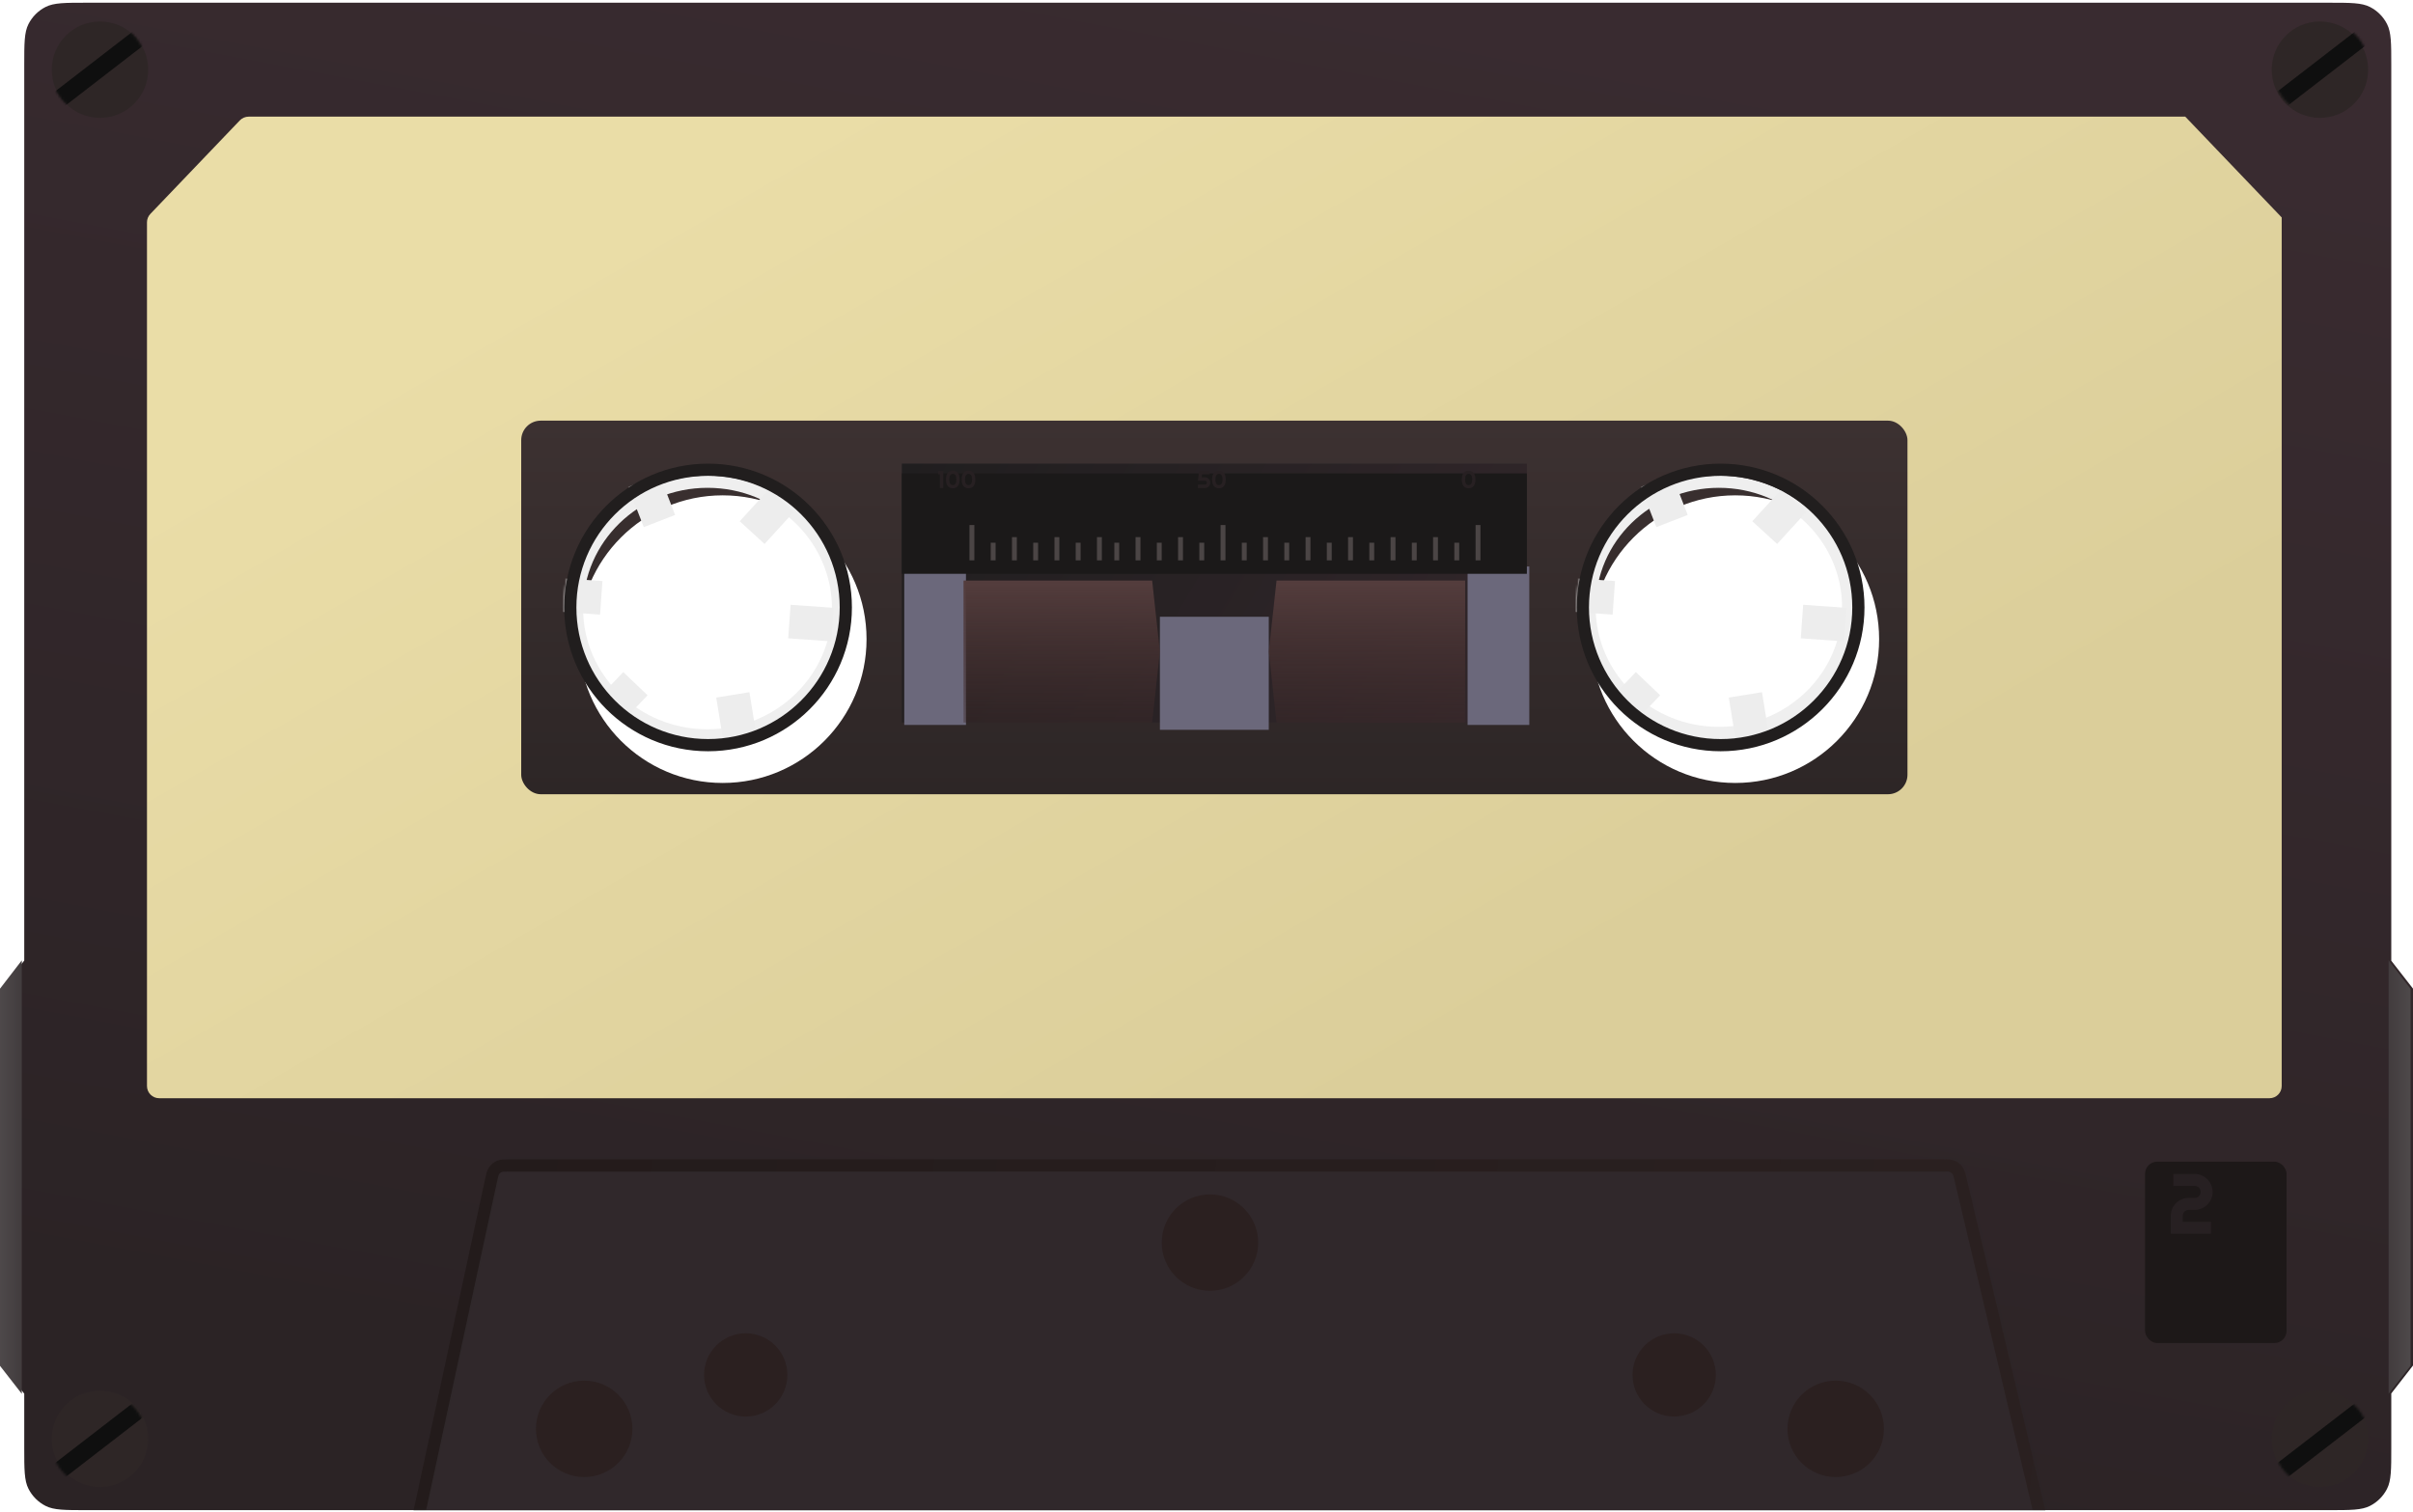
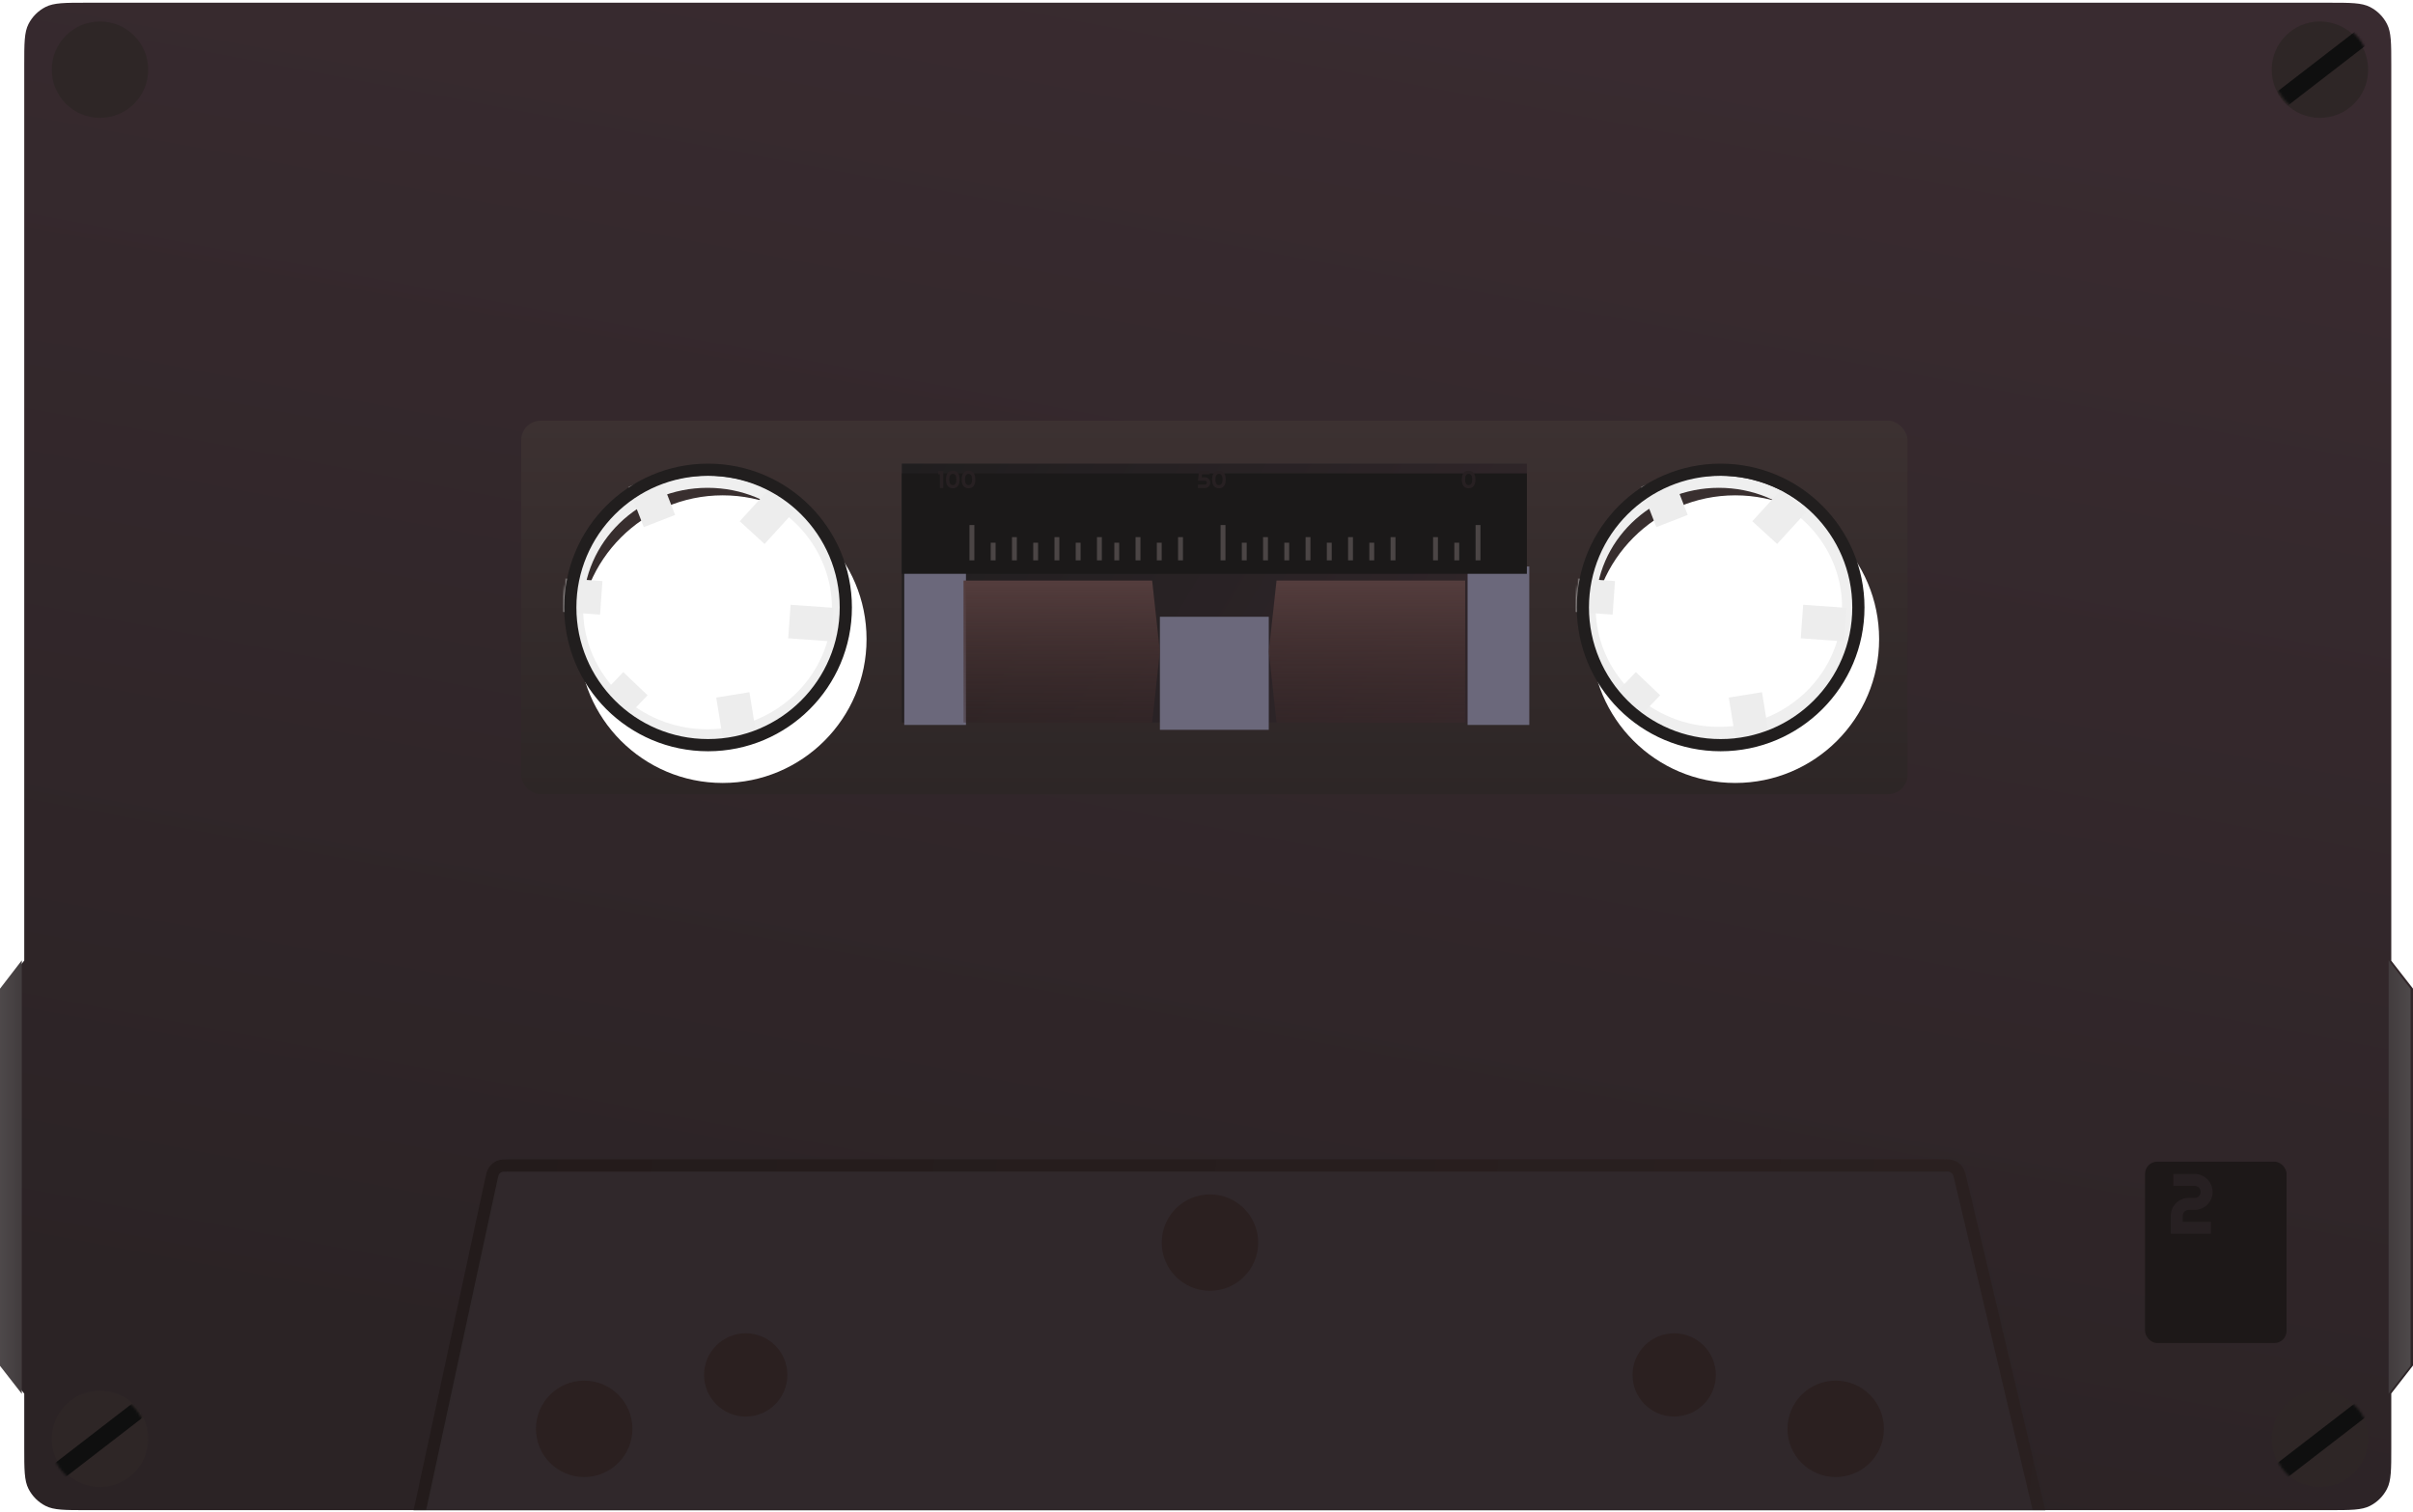
<svg xmlns="http://www.w3.org/2000/svg" width="989" height="620" viewBox="0 0 989 620" fill="none">
  <g filter="url(#filter0_i_4_7)">
    <g filter="url(#filter1_i_4_7)">
      <path fill-rule="evenodd" clip-rule="evenodd" d="M9.937 26.714C9.937 17.753 9.937 13.273 11.681 9.85C13.214 6.84 15.662 4.392 18.673 2.858C22.095 1.114 26.576 1.114 35.537 1.114H954.5C963.461 1.114 967.942 1.114 971.364 2.858C974.375 4.392 976.823 6.84 978.356 9.85C980.1 13.273 980.1 17.753 980.1 26.714V393.896L989 405.339V474.508V490.677V559.846L980.1 571.289V593.544C980.1 602.505 980.1 606.986 978.356 610.408C976.823 613.419 974.375 615.867 971.364 617.401C967.942 619.144 963.461 619.144 954.5 619.144H35.537C26.576 619.144 22.095 619.144 18.673 617.401C15.662 615.867 13.214 613.419 11.681 610.408C9.937 606.986 9.937 602.505 9.937 593.544V571.406L0.954 559.857V490.688V474.518V405.349L9.937 393.8V26.714Z" fill="url(#paint0_linear_4_7)" />
    </g>
    <g filter="url(#filter2_diii_4_7)">
-       <path fill-rule="evenodd" clip-rule="evenodd" d="M101.903 47.826H495.917H499.51H895.66L935.185 89.148V445.264C935.185 448.025 932.947 450.264 930.185 450.264H499.51H495.917H65.241C62.48 450.264 60.241 448.025 60.241 445.264V91.154C60.241 89.866 60.738 88.628 61.628 87.698L98.29 49.37C99.233 48.383 100.538 47.826 101.903 47.826Z" fill="url(#paint1_linear_4_7)" />
-     </g>
+       </g>
    <g filter="url(#filter3_i_4_7)">
      <path d="M9.937 571.448V393.737L0.954 405.415V559.922L9.937 571.448Z" fill="url(#paint2_linear_4_7)" />
    </g>
    <g filter="url(#filter4_i_4_7)">
      <path d="M980.017 571.448V393.737L989 405.415V559.922L980.017 571.448Z" fill="url(#paint3_linear_4_7)" />
    </g>
    <g filter="url(#filter5_i_4_7)">
      <g filter="url(#filter6_di_4_7)">
        <circle cx="40.479" cy="28.063" r="19.763" fill="#2E2626" />
      </g>
      <mask id="mask0_4_7" style="mask-type:alpha" maskUnits="userSpaceOnUse" x="20" y="8" width="41" height="40">
-         <circle cx="40.479" cy="28.063" r="19.763" fill="#2E2626" />
-       </mask>
+         </mask>
      <g mask="url(#mask0_4_7)">
        <g filter="url(#filter7_i_4_7)">
          <rect x="20.716" y="38.921" width="44.231" height="7.186" transform="rotate(-37.666 20.716 38.921)" fill="#0F0F0F" />
        </g>
      </g>
    </g>
    <mask id="mask1_4_7" style="mask-type:alpha" maskUnits="userSpaceOnUse" x="0" y="0" width="981" height="619">
      <path fill-rule="evenodd" clip-rule="evenodd" d="M11.681 9.684C9.937 13.107 9.937 17.587 9.937 26.548V393.633L0.954 405.183V474.352V490.521V559.69L9.937 571.24V593.378C9.937 602.339 9.937 606.82 11.681 610.242C13.214 613.253 15.662 615.7 18.673 617.234C22.095 618.978 26.576 618.978 35.537 618.978H954.5C963.461 618.978 967.942 618.978 971.364 617.234C974.375 615.7 976.823 613.253 978.356 610.242C980.1 606.82 980.1 602.339 980.1 593.378V26.548C980.1 17.587 980.1 13.107 978.356 9.684C976.823 6.674 974.375 4.226 971.364 2.692C967.942 0.948 963.461 0.948 954.5 0.948H35.537C26.576 0.948 22.095 0.948 18.673 2.692C15.662 4.226 13.214 6.674 11.681 9.684Z" fill="#C4C4C4" />
    </mask>
    <g mask="url(#mask1_4_7)">
      <path d="M199.939 485.022L172.381 616.823C171.741 619.885 174.037 622.776 177.164 622.845L833.092 637.38C836.348 637.452 838.803 634.441 838.077 631.266L804.822 485.896C804.614 484.987 804.156 484.154 803.5 483.492L798.532 478.476C797.593 477.528 796.314 476.995 794.979 476.995H209.559C208.366 476.995 207.212 477.422 206.305 478.198L201.579 482.249C200.742 482.967 200.165 483.942 199.939 485.022Z" fill="#30282B" />
      <g filter="url(#filter8_di_4_7)">
        <path d="M170.577 625.171L201.226 483.14C201.712 480.888 201.955 479.763 202.555 478.922C203.084 478.18 203.806 477.598 204.643 477.237C205.591 476.827 206.743 476.827 209.046 476.827H795.882C798.142 476.827 799.272 476.827 800.209 477.225C801.035 477.575 801.751 478.142 802.283 478.865C802.886 479.685 803.146 480.784 803.667 482.983L837.343 625.171" stroke="url(#paint4_linear_4_7)" stroke-width="5" stroke-linejoin="round" />
      </g>
      <g filter="url(#filter9_i_4_7)">
        <path d="M170.577 625.171L201.226 483.14C201.712 480.888 201.955 479.763 202.555 478.922C203.084 478.18 203.806 477.598 204.643 477.237C205.591 476.827 206.743 476.827 209.046 476.827H795.882C798.142 476.827 799.272 476.827 800.209 477.225C801.035 477.575 801.751 478.142 802.283 478.865C802.886 479.685 803.146 480.784 803.667 482.983L837.343 625.171" stroke="url(#paint5_linear_4_7)" stroke-opacity="0.01" stroke-width="5" stroke-linejoin="round" />
      </g>
    </g>
    <g filter="url(#filter10_i_4_7)">
      <g filter="url(#filter11_di_4_7)">
        <circle cx="951.355" cy="28.063" r="19.763" fill="#2E2626" />
      </g>
      <mask id="mask2_4_7" style="mask-type:alpha" maskUnits="userSpaceOnUse" x="931" y="8" width="41" height="40">
        <circle cx="951.355" cy="28.063" r="19.763" fill="#2E2626" />
      </mask>
      <g mask="url(#mask2_4_7)">
        <g filter="url(#filter12_i_4_7)">
          <rect x="931.592" y="38.921" width="44.231" height="7.186" transform="rotate(-37.666 931.592 38.921)" fill="#0F0F0F" />
        </g>
      </g>
    </g>
    <g filter="url(#filter13_i_4_7)">
      <g filter="url(#filter14_di_4_7)">
        <circle cx="40.479" cy="590.399" r="19.763" fill="#2E2626" />
      </g>
      <mask id="mask3_4_7" style="mask-type:alpha" maskUnits="userSpaceOnUse" x="20" y="570" width="41" height="41">
        <circle cx="40.479" cy="590.399" r="19.763" fill="#2E2626" />
      </mask>
      <g mask="url(#mask3_4_7)">
        <g filter="url(#filter15_i_4_7)">
          <rect x="20.716" y="601.257" width="44.231" height="7.186" transform="rotate(-37.666 20.716 601.257)" fill="#0F0F0F" />
        </g>
      </g>
    </g>
    <g filter="url(#filter16_di_4_7)">
      <circle cx="495.917" cy="509.454" r="19.763" fill="#2B2020" />
    </g>
    <g filter="url(#filter17_di_4_7)">
      <circle cx="239.439" cy="585.81" r="19.763" fill="#2B2020" />
    </g>
    <g filter="url(#filter18_di_4_7)">
      <circle cx="752.394" cy="585.81" r="19.763" fill="#2B2020" />
    </g>
    <g filter="url(#filter19_di_4_7)">
      <circle cx="305.647" cy="563.704" r="17.068" fill="#2B2020" />
    </g>
    <g filter="url(#filter20_di_4_7)">
      <circle cx="686.186" cy="563.704" r="17.068" fill="#2B2020" />
    </g>
    <g filter="url(#filter21_i_4_7)">
      <g filter="url(#filter22_di_4_7)">
        <circle cx="951.355" cy="590.399" r="19.763" fill="#2E2626" />
      </g>
      <mask id="mask4_4_7" style="mask-type:alpha" maskUnits="userSpaceOnUse" x="931" y="570" width="41" height="41">
        <circle cx="951.355" cy="590.399" r="19.763" fill="#2E2626" />
      </mask>
      <g mask="url(#mask4_4_7)">
        <g filter="url(#filter23_i_4_7)">
          <rect x="931.592" y="601.257" width="44.231" height="7.186" transform="rotate(-37.666 931.592 601.257)" fill="#0F0F0F" />
        </g>
      </g>
    </g>
    <g filter="url(#filter24_i_4_7)">
      <g filter="url(#filter25_ii_4_7)">
        <rect x="877.181" y="473.268" width="58.004" height="74.364" rx="5" fill="#1D1818" />
      </g>
      <g filter="url(#filter26_i_4_7)">
        <path d="M906.879 488.665C906.879 489.679 906.686 490.636 906.298 491.536C905.911 492.425 905.381 493.205 904.709 493.877C904.048 494.538 903.273 495.062 902.385 495.45C901.496 495.837 900.545 496.031 899.531 496.031H897.07C896.728 496.031 896.409 496.093 896.113 496.219C895.816 496.344 895.554 496.521 895.327 496.749C895.11 496.965 894.939 497.221 894.814 497.518C894.689 497.814 894.626 498.133 894.626 498.475V500.918H906.213V505.823H889.721V498.475C889.721 497.461 889.915 496.509 890.302 495.621C890.689 494.721 891.214 493.94 891.874 493.279C892.547 492.607 893.327 492.083 894.216 491.707C895.104 491.32 896.056 491.126 897.07 491.126H899.531C899.872 491.126 900.191 491.063 900.488 490.938C900.784 490.813 901.04 490.642 901.257 490.425C901.485 490.197 901.661 489.935 901.786 489.639C901.912 489.332 901.974 489.007 901.974 488.665C901.974 488.323 901.912 488.004 901.786 487.708C901.661 487.412 901.485 487.155 901.257 486.939C901.04 486.711 900.784 486.535 900.488 486.409C900.191 486.284 899.872 486.221 899.531 486.221H890.781V481.316H899.531C900.545 481.316 901.496 481.51 902.385 481.897C903.273 482.285 904.048 482.815 904.709 483.487C905.381 484.148 905.911 484.922 906.298 485.811C906.686 486.7 906.879 487.651 906.879 488.665Z" fill="#272022" />
      </g>
    </g>
    <rect x="213.625" y="172.461" width="568.176" height="153.168" rx="8" fill="url(#paint6_linear_4_7)" />
    <g filter="url(#filter27_ii_4_7)">
      <circle cx="290.205" cy="249.045" r="58.961" fill="white" />
      <circle cx="705.222" cy="249.045" r="58.961" fill="white" />
    </g>
    <mask id="mask5_4_7" style="mask-type:alpha" maskUnits="userSpaceOnUse" x="231" y="190" width="119" height="119">
      <circle cx="290.205" cy="249.045" r="58.961" fill="white" />
    </mask>
    <g mask="url(#mask5_4_7)">
      <path d="M343.5 249.5C343.5 278.155 319.612 301.5 290 301.5C260.388 301.5 236.5 278.155 236.5 249.5C236.5 220.845 260.388 197.5 290 197.5C319.612 197.5 343.5 220.845 343.5 249.5Z" stroke="#EFEFEF" stroke-width="5" />
      <rect x="257.441" y="199.597" width="13.785" height="17.723" transform="rotate(-21.252 257.441 199.597)" fill="#EDEDED" />
      <rect x="315.15" y="200.626" width="13.785" height="17.723" transform="rotate(42.449 315.15 200.626)" fill="#EDEDED" />
      <rect x="246.916" y="238.235" width="13.785" height="17.723" transform="rotate(94.037 246.916 238.235)" fill="#EDEDED" />
      <rect x="255.452" y="275.544" width="13.785" height="17.723" transform="rotate(43.673 255.452 275.544)" fill="#EDEDED" />
      <rect x="293.555" y="285.994" width="13.785" height="17.723" transform="rotate(-9.198 293.555 285.994)" fill="#EDEDED" />
      <rect x="323.052" y="261.699" width="13.785" height="17.723" transform="rotate(-85.893 323.052 261.699)" fill="#EDEDED" />
    </g>
    <mask id="mask6_4_7" style="mask-type:alpha" maskUnits="userSpaceOnUse" x="646" y="190" width="119" height="119">
      <circle cx="705.222" cy="249.045" r="58.961" fill="white" />
    </mask>
    <g mask="url(#mask6_4_7)">
      <path d="M757.5 249C757.5 277.379 733.836 300.5 704.5 300.5C675.164 300.5 651.5 277.379 651.5 249C651.5 220.621 675.164 197.5 704.5 197.5C733.836 197.5 757.5 220.621 757.5 249Z" stroke="#EFEFEF" stroke-width="5" />
      <rect x="672.459" y="199.597" width="13.785" height="17.723" transform="rotate(-21.252 672.459 199.597)" fill="#EDEDED" />
      <rect x="730.167" y="200.626" width="13.785" height="17.723" transform="rotate(42.449 730.167 200.626)" fill="#EDEDED" />
      <rect x="661.933" y="238.235" width="13.785" height="17.723" transform="rotate(94.037 661.933 238.235)" fill="#EDEDED" />
      <rect x="670.469" y="275.544" width="13.785" height="17.723" transform="rotate(43.673 670.469 275.544)" fill="#EDEDED" />
      <rect x="708.573" y="285.994" width="13.785" height="17.723" transform="rotate(-9.198 708.573 285.994)" fill="#EDEDED" />
      <rect x="738.07" y="261.699" width="13.785" height="17.723" transform="rotate(-85.893 738.07 261.699)" fill="#EDEDED" />
    </g>
    <g filter="url(#filter28_d_4_7)">
      <circle cx="290.205" cy="249.045" r="56.461" stroke="#211E1E" stroke-width="5" />
      <circle cx="705.222" cy="249.045" r="56.461" stroke="#211E1E" stroke-width="5" />
    </g>
    <g filter="url(#filter29_di_4_7)">
      <rect x="369.62" y="190.083" width="256.187" height="106.135" fill="url(#paint7_linear_4_7)" />
      <g filter="url(#filter30_i_4_7)">
        <rect x="475.403" y="249.866" width="44.62" height="46.353" fill="#6B687B" />
      </g>
      <g filter="url(#filter31_i_4_7)">
        <rect x="369.62" y="231.255" width="25.294" height="64.964" fill="#6B687B" />
        <rect x="600.513" y="231.255" width="25.294" height="64.964" fill="#6B687B" />
      </g>
      <path d="M394.914 238.019H472.223L475.403 267.119L472.223 296.218H394.914V238.019Z" fill="url(#paint8_linear_4_7)" />
      <path d="M600.513 238.019H523.204L520.023 267.119L523.204 296.218H600.513V238.019Z" fill="url(#paint9_linear_4_7)" />
      <g filter="url(#filter32_d_4_7)">
        <rect x="369.62" y="190.083" width="256.187" height="41.171" fill="#1B1919" />
      </g>
      <g filter="url(#filter33_i_4_7)">
        <path d="M386.615 200.083H385.213V194.483H384.515V193.082H386.615V200.083ZM391.995 196.583C391.995 195.805 391.865 195.227 391.605 194.849C391.348 194.472 390.988 194.283 390.526 194.283C390.067 194.283 389.71 194.47 389.456 194.844C389.203 195.219 389.076 195.798 389.076 196.583C389.076 197.361 389.203 197.938 389.456 198.316C389.71 198.694 390.067 198.882 390.526 198.882C390.757 198.882 390.964 198.837 391.146 198.746C391.328 198.651 391.481 198.51 391.605 198.321C391.732 198.132 391.828 197.894 391.893 197.608C391.961 197.318 391.995 196.976 391.995 196.583ZM393.328 196.583C393.328 197.247 393.255 197.808 393.109 198.267C392.962 198.726 392.762 199.097 392.508 199.38C392.254 199.664 391.956 199.869 391.615 199.996C391.276 200.119 390.913 200.181 390.526 200.181C390.138 200.181 389.774 200.118 389.432 199.991C389.093 199.861 388.797 199.654 388.543 199.371C388.293 199.084 388.094 198.713 387.948 198.257C387.801 197.798 387.728 197.24 387.728 196.583C387.728 195.918 387.801 195.359 387.948 194.903C388.094 194.444 388.293 194.073 388.543 193.79C388.797 193.506 389.093 193.301 389.432 193.174C389.774 193.047 390.138 192.984 390.526 192.984C390.913 192.984 391.276 193.049 391.615 193.179C391.956 193.306 392.254 193.513 392.508 193.799C392.762 194.086 392.962 194.457 393.109 194.913C393.255 195.368 393.328 195.925 393.328 196.583ZM398.421 196.583C398.421 195.805 398.291 195.227 398.031 194.849C397.773 194.472 397.414 194.283 396.952 194.283C396.493 194.283 396.136 194.47 395.882 194.844C395.628 195.219 395.501 195.798 395.501 196.583C395.501 197.361 395.628 197.938 395.882 198.316C396.136 198.694 396.493 198.882 396.952 198.882C397.183 198.882 397.389 198.837 397.572 198.746C397.754 198.651 397.907 198.51 398.031 198.321C398.158 198.132 398.254 197.894 398.319 197.608C398.387 197.318 398.421 196.976 398.421 196.583ZM399.754 196.583C399.754 197.247 399.681 197.808 399.535 198.267C399.388 198.726 399.188 199.097 398.934 199.38C398.68 199.664 398.382 199.869 398.04 199.996C397.702 200.119 397.339 200.181 396.952 200.181C396.564 200.181 396.2 200.118 395.858 199.991C395.519 199.861 395.223 199.654 394.969 199.371C394.718 199.084 394.52 198.713 394.373 198.257C394.227 197.798 394.154 197.24 394.154 196.583C394.154 195.918 394.227 195.359 394.373 194.903C394.52 194.444 394.718 194.073 394.969 193.79C395.223 193.506 395.519 193.301 395.858 193.174C396.2 193.047 396.564 192.984 396.952 192.984C397.339 192.984 397.702 193.049 398.04 193.179C398.382 193.306 398.68 193.513 398.934 193.799C399.188 194.086 399.388 194.457 399.535 194.913C399.681 195.368 399.754 195.925 399.754 196.583Z" fill="#272022" />
      </g>
      <g filter="url(#filter34_i_4_7)">
        <path d="M496.035 197.881C496.035 198.223 495.975 198.531 495.854 198.804C495.734 199.078 495.573 199.309 495.371 199.498C495.169 199.686 494.935 199.831 494.668 199.932C494.404 200.033 494.127 200.083 493.838 200.083H491.015V198.682H493.838C493.932 198.682 494.027 198.667 494.121 198.638C494.219 198.609 494.305 198.562 494.38 198.497C494.458 198.431 494.52 198.348 494.565 198.248C494.614 198.147 494.639 198.025 494.639 197.881C494.639 197.751 494.614 197.637 494.565 197.54C494.52 197.439 494.458 197.356 494.38 197.291C494.305 197.222 494.219 197.172 494.121 197.139C494.027 197.103 493.932 197.085 493.838 197.085H491.015L491.426 193.082H495.747V194.483H492.685L492.558 195.684H493.838C494.127 195.684 494.404 195.735 494.668 195.835C494.935 195.936 495.169 196.083 495.371 196.275C495.573 196.464 495.734 196.695 495.854 196.968C495.975 197.238 496.035 197.543 496.035 197.881ZM501.064 196.583C501.064 195.805 500.934 195.227 500.674 194.849C500.417 194.472 500.057 194.283 499.595 194.283C499.136 194.283 498.779 194.47 498.525 194.844C498.271 195.219 498.144 195.798 498.144 196.583C498.144 197.361 498.271 197.938 498.525 198.316C498.779 198.694 499.136 198.882 499.595 198.882C499.826 198.882 500.032 198.837 500.215 198.746C500.397 198.651 500.55 198.51 500.674 198.321C500.801 198.132 500.897 197.894 500.962 197.608C501.03 197.318 501.064 196.976 501.064 196.583ZM502.397 196.583C502.397 197.247 502.324 197.808 502.178 198.267C502.031 198.726 501.831 199.097 501.577 199.38C501.323 199.664 501.025 199.869 500.683 199.996C500.345 200.119 499.982 200.181 499.595 200.181C499.207 200.181 498.843 200.118 498.501 199.991C498.162 199.861 497.866 199.654 497.612 199.371C497.362 199.084 497.163 198.713 497.016 198.257C496.87 197.798 496.797 197.24 496.797 196.583C496.797 195.918 496.87 195.359 497.016 194.903C497.163 194.444 497.362 194.073 497.612 193.79C497.866 193.506 498.162 193.301 498.501 193.174C498.843 193.047 499.207 192.984 499.595 192.984C499.982 192.984 500.345 193.049 500.683 193.179C501.025 193.306 501.323 193.513 501.577 193.799C501.831 194.086 502.031 194.457 502.178 194.913C502.324 195.368 502.397 195.925 502.397 196.583Z" fill="#272022" />
      </g>
      <g filter="url(#filter35_i_4_7)">
        <path d="M603.394 196.583C603.394 195.805 603.264 195.227 603.004 194.849C602.747 194.472 602.387 194.283 601.925 194.283C601.466 194.283 601.109 194.47 600.855 194.844C600.601 195.219 600.474 195.798 600.474 196.583C600.474 197.361 600.601 197.938 600.855 198.316C601.109 198.694 601.466 198.882 601.925 198.882C602.156 198.882 602.362 198.837 602.545 198.746C602.727 198.651 602.88 198.51 603.004 198.321C603.131 198.132 603.227 197.894 603.292 197.608C603.36 197.318 603.394 196.976 603.394 196.583ZM604.727 196.583C604.727 197.247 604.654 197.808 604.508 198.267C604.361 198.726 604.161 199.097 603.907 199.38C603.653 199.664 603.355 199.869 603.013 199.996C602.675 200.119 602.312 200.181 601.925 200.181C601.537 200.181 601.173 200.118 600.831 199.991C600.492 199.861 600.196 199.654 599.942 199.371C599.692 199.084 599.493 198.713 599.346 198.257C599.2 197.798 599.127 197.24 599.127 196.583C599.127 195.918 599.2 195.359 599.346 194.903C599.493 194.444 599.692 194.073 599.942 193.79C600.196 193.506 600.492 193.301 600.831 193.174C601.173 193.047 601.537 192.984 601.925 192.984C602.312 192.984 602.675 193.049 603.013 193.179C603.355 193.306 603.653 193.513 603.907 193.799C604.161 194.086 604.361 194.457 604.508 194.913C604.654 195.368 604.727 195.925 604.727 196.583Z" fill="#272022" />
      </g>
      <g filter="url(#filter36_i_4_7)">
        <path d="M424.479 222.521L424.479 229.728" stroke="#4B4545" stroke-width="2" stroke-linejoin="round" />
        <path d="M457.72 222.521L457.72 229.728" stroke="#4B4545" stroke-width="2" stroke-linejoin="round" />
        <path d="M509.979 222.521L509.979 229.728" stroke="#4B4545" stroke-width="2" stroke-linejoin="round" />
        <path d="M562.237 222.521L562.237 229.728" stroke="#4B4545" stroke-width="2" stroke-linejoin="round" />
        <path d="M407.06 222.521L407.06 229.728" stroke="#4B4545" stroke-width="2" stroke-linejoin="round" />
        <path d="M441.899 222.521L441.899 229.728" stroke="#4B4545" stroke-width="2" stroke-linejoin="round" />
-         <path d="M492.559 222.521L492.559 229.728" stroke="#4B4545" stroke-width="2" stroke-linejoin="round" />
        <path d="M544.818 222.521L544.818 229.728" stroke="#4B4545" stroke-width="2" stroke-linejoin="round" />
        <path d="M475.139 222.521L475.139 229.728" stroke="#4B4545" stroke-width="2" stroke-linejoin="round" />
        <path d="M527.398 222.521L527.398 229.728" stroke="#4B4545" stroke-width="2" stroke-linejoin="round" />
-         <path d="M579.657 222.521L579.657 229.728" stroke="#4B4545" stroke-width="2" stroke-linejoin="round" />
        <path d="M597.076 222.521L597.076 229.728" stroke="#4B4545" stroke-width="2" stroke-linejoin="round" />
        <path d="M398.35 215.269L398.35 229.728" stroke="#4B4545" stroke-width="2" stroke-linejoin="round" />
        <path d="M433.189 220.216L433.189 229.728" stroke="#4B4545" stroke-width="2" stroke-linejoin="round" />
        <path d="M466.429 220.216L466.429 229.728" stroke="#4B4545" stroke-width="2" stroke-linejoin="round" />
        <path d="M518.688 220.216L518.688 229.728" stroke="#4B4545" stroke-width="2" stroke-linejoin="round" />
        <path d="M570.947 220.216L570.947 229.728" stroke="#4B4545" stroke-width="2" stroke-linejoin="round" />
        <path d="M415.77 220.216L415.77 229.728" stroke="#4B4545" stroke-width="2" stroke-linejoin="round" />
        <path d="M450.609 220.216L450.609 229.728" stroke="#4B4545" stroke-width="2" stroke-linejoin="round" />
        <path d="M501.269 215.269L501.269 229.728" stroke="#4B4545" stroke-width="2" stroke-linejoin="round" />
        <path d="M553.527 220.216L553.527 229.728" stroke="#4B4545" stroke-width="2" stroke-linejoin="round" />
        <path d="M483.849 220.216L483.849 229.728" stroke="#4B4545" stroke-width="2" stroke-linejoin="round" />
        <path d="M536.108 220.216L536.108 229.728" stroke="#4B4545" stroke-width="2" stroke-linejoin="round" />
        <path d="M588.367 220.216L588.367 229.728" stroke="#4B4545" stroke-width="2" stroke-linejoin="round" />
        <path d="M605.786 215.269L605.786 229.728" stroke="#4B4545" stroke-width="2" stroke-linejoin="round" />
      </g>
    </g>
  </g>
  <defs>
    <filter id="filter0_i_4_7" x="0.954" y="1.114" width="988.046" height="618.03" filterUnits="userSpaceOnUse" color-interpolation-filters="sRGB">
      <feFlood flood-opacity="0" result="BackgroundImageFix" />
      <feBlend mode="normal" in="SourceGraphic" in2="BackgroundImageFix" result="shape" />
      <feColorMatrix in="SourceAlpha" type="matrix" values="0 0 0 0 0 0 0 0 0 0 0 0 0 0 0 0 0 0 127 0" result="hardAlpha" />
      <feOffset />
      <feGaussianBlur stdDeviation="2" />
      <feComposite in2="hardAlpha" operator="arithmetic" k2="-1" k3="1" />
      <feColorMatrix type="matrix" values="0 0 0 0 0.867 0 0 0 0 0.867 0 0 0 0 0.867 0 0 0 0.25 0" />
      <feBlend mode="normal" in2="shape" result="effect1_innerShadow_4_7" />
    </filter>
    <filter id="filter1_i_4_7" x="0.954" y="1.114" width="988.046" height="618.03" filterUnits="userSpaceOnUse" color-interpolation-filters="sRGB">
      <feFlood flood-opacity="0" result="BackgroundImageFix" />
      <feBlend mode="normal" in="SourceGraphic" in2="BackgroundImageFix" result="shape" />
      <feColorMatrix in="SourceAlpha" type="matrix" values="0 0 0 0 0 0 0 0 0 0 0 0 0 0 0 0 0 0 127 0" result="hardAlpha" />
      <feOffset />
      <feGaussianBlur stdDeviation="5" />
      <feComposite in2="hardAlpha" operator="arithmetic" k2="-1" k3="1" />
      <feColorMatrix type="matrix" values="0 0 0 0 0 0 0 0 0 0 0 0 0 0 0 0 0 0 0.6 0" />
      <feBlend mode="normal" in2="shape" result="effect1_innerShadow_4_7" />
    </filter>
    <filter id="filter2_diii_4_7" x="54.241" y="41.826" width="886.944" height="414.438" filterUnits="userSpaceOnUse" color-interpolation-filters="sRGB">
      <feFlood flood-opacity="0" result="BackgroundImageFix" />
      <feColorMatrix in="SourceAlpha" type="matrix" values="0 0 0 0 0 0 0 0 0 0 0 0 0 0 0 0 0 0 127 0" result="hardAlpha" />
      <feOffset />
      <feGaussianBlur stdDeviation="3" />
      <feColorMatrix type="matrix" values="0 0 0 0 0 0 0 0 0 0 0 0 0 0 0 0 0 0 0.35 0" />
      <feBlend mode="normal" in2="BackgroundImageFix" result="effect1_dropShadow_4_7" />
      <feBlend mode="normal" in="SourceGraphic" in2="effect1_dropShadow_4_7" result="shape" />
      <feColorMatrix in="SourceAlpha" type="matrix" values="0 0 0 0 0 0 0 0 0 0 0 0 0 0 0 0 0 0 127 0" result="hardAlpha" />
      <feOffset dy="2" />
      <feComposite in2="hardAlpha" operator="arithmetic" k2="-1" k3="1" />
      <feColorMatrix type="matrix" values="0 0 0 0 0 0 0 0 0 0 0 0 0 0 0 0 0 0 0.4 0" />
      <feBlend mode="normal" in2="shape" result="effect2_innerShadow_4_7" />
      <feColorMatrix in="SourceAlpha" type="matrix" values="0 0 0 0 0 0 0 0 0 0 0 0 0 0 0 0 0 0 127 0" result="hardAlpha" />
      <feOffset dy="-2" />
      <feComposite in2="hardAlpha" operator="arithmetic" k2="-1" k3="1" />
      <feColorMatrix type="matrix" values="0 0 0 0 0 0 0 0 0 0 0 0 0 0 0 0 0 0 0.4 0" />
      <feBlend mode="normal" in2="effect2_innerShadow_4_7" result="effect3_innerShadow_4_7" />
      <feColorMatrix in="SourceAlpha" type="matrix" values="0 0 0 0 0 0 0 0 0 0 0 0 0 0 0 0 0 0 127 0" result="hardAlpha" />
      <feOffset />
      <feGaussianBlur stdDeviation="12.5" />
      <feComposite in2="hardAlpha" operator="arithmetic" k2="-1" k3="1" />
      <feColorMatrix type="matrix" values="0 0 0 0 0 0 0 0 0 0 0 0 0 0 0 0 0 0 0.45 0" />
      <feBlend mode="normal" in2="effect3_innerShadow_4_7" result="effect4_innerShadow_4_7" />
    </filter>
    <filter id="filter3_i_4_7" x="-0.046" y="393.737" width="9.983" height="177.711" filterUnits="userSpaceOnUse" color-interpolation-filters="sRGB">
      <feFlood flood-opacity="0" result="BackgroundImageFix" />
      <feBlend mode="normal" in="SourceGraphic" in2="BackgroundImageFix" result="shape" />
      <feColorMatrix in="SourceAlpha" type="matrix" values="0 0 0 0 0 0 0 0 0 0 0 0 0 0 0 0 0 0 127 0" result="hardAlpha" />
      <feOffset dx="-1" />
      <feGaussianBlur stdDeviation="1" />
      <feComposite in2="hardAlpha" operator="arithmetic" k2="-1" k3="1" />
      <feColorMatrix type="matrix" values="0 0 0 0 0 0 0 0 0 0 0 0 0 0 0 0 0 0 0.45 0" />
      <feBlend mode="normal" in2="shape" result="effect1_innerShadow_4_7" />
    </filter>
    <filter id="filter4_i_4_7" x="979.017" y="393.737" width="9.983" height="177.711" filterUnits="userSpaceOnUse" color-interpolation-filters="sRGB">
      <feFlood flood-opacity="0" result="BackgroundImageFix" />
      <feBlend mode="normal" in="SourceGraphic" in2="BackgroundImageFix" result="shape" />
      <feColorMatrix in="SourceAlpha" type="matrix" values="0 0 0 0 0 0 0 0 0 0 0 0 0 0 0 0 0 0 127 0" result="hardAlpha" />
      <feOffset dx="-1" />
      <feGaussianBlur stdDeviation="1" />
      <feComposite in2="hardAlpha" operator="arithmetic" k2="-1" k3="1" />
      <feColorMatrix type="matrix" values="0 0 0 0 0 0 0 0 0 0 0 0 0 0 0 0 0 0 0.45 0" />
      <feBlend mode="normal" in2="shape" result="effect1_innerShadow_4_7" />
    </filter>
    <filter id="filter5_i_4_7" x="20.716" y="8.301" width="39.525" height="39.525" filterUnits="userSpaceOnUse" color-interpolation-filters="sRGB">
      <feFlood flood-opacity="0" result="BackgroundImageFix" />
      <feBlend mode="normal" in="SourceGraphic" in2="BackgroundImageFix" result="shape" />
      <feColorMatrix in="SourceAlpha" type="matrix" values="0 0 0 0 0 0 0 0 0 0 0 0 0 0 0 0 0 0 127 0" result="hardAlpha" />
      <feOffset />
      <feGaussianBlur stdDeviation="4" />
      <feComposite in2="hardAlpha" operator="arithmetic" k2="-1" k3="1" />
      <feColorMatrix type="matrix" values="0 0 0 0 0 0 0 0 0 0 0 0 0 0 0 0 0 0 0.35 0" />
      <feBlend mode="normal" in2="shape" result="effect1_innerShadow_4_7" />
    </filter>
    <filter id="filter6_di_4_7" x="20.216" y="7.801" width="41.525" height="41.525" filterUnits="userSpaceOnUse" color-interpolation-filters="sRGB">
      <feFlood flood-opacity="0" result="BackgroundImageFix" />
      <feColorMatrix in="SourceAlpha" type="matrix" values="0 0 0 0 0 0 0 0 0 0 0 0 0 0 0 0 0 0 127 0" result="hardAlpha" />
      <feOffset dx="0.5" dy="0.5" />
      <feGaussianBlur stdDeviation="0.5" />
      <feColorMatrix type="matrix" values="0 0 0 0 0 0 0 0 0 0 0 0 0 0 0 0 0 0 0.24 0" />
      <feBlend mode="normal" in2="BackgroundImageFix" result="effect1_dropShadow_4_7" />
      <feBlend mode="normal" in="SourceGraphic" in2="effect1_dropShadow_4_7" result="shape" />
      <feColorMatrix in="SourceAlpha" type="matrix" values="0 0 0 0 0 0 0 0 0 0 0 0 0 0 0 0 0 0 127 0" result="hardAlpha" />
      <feOffset />
      <feGaussianBlur stdDeviation="4.5" />
      <feComposite in2="hardAlpha" operator="arithmetic" k2="-1" k3="1" />
      <feColorMatrix type="matrix" values="0 0 0 0 0 0 0 0 0 0 0 0 0 0 0 0 0 0 0.38 0" />
      <feBlend mode="normal" in2="shape" result="effect2_innerShadow_4_7" />
    </filter>
    <filter id="filter7_i_4_7" x="20.716" y="11.894" width="39.404" height="32.716" filterUnits="userSpaceOnUse" color-interpolation-filters="sRGB">
      <feFlood flood-opacity="0" result="BackgroundImageFix" />
      <feBlend mode="normal" in="SourceGraphic" in2="BackgroundImageFix" result="shape" />
      <feColorMatrix in="SourceAlpha" type="matrix" values="0 0 0 0 0 0 0 0 0 0 0 0 0 0 0 0 0 0 127 0" result="hardAlpha" />
      <feOffset />
      <feGaussianBlur stdDeviation="1" />
      <feComposite in2="hardAlpha" operator="arithmetic" k2="-1" k3="1" />
      <feColorMatrix type="matrix" values="0 0 0 0 0.675 0 0 0 0 0.675 0 0 0 0 0.675 0 0 0 0.25 0" />
      <feBlend mode="normal" in2="shape" result="effect1_innerShadow_4_7" />
    </filter>
    <filter id="filter8_di_4_7" x="164.133" y="471.327" width="679.642" height="159.42" filterUnits="userSpaceOnUse" color-interpolation-filters="sRGB">
      <feFlood flood-opacity="0" result="BackgroundImageFix" />
      <feColorMatrix in="SourceAlpha" type="matrix" values="0 0 0 0 0 0 0 0 0 0 0 0 0 0 0 0 0 0 127 0" result="hardAlpha" />
      <feOffset dy="1" />
      <feGaussianBlur stdDeviation="2" />
      <feColorMatrix type="matrix" values="0 0 0 0 0.375 0 0 0 0 0.239 0 0 0 0 0.239 0 0 0 0.25 0" />
      <feBlend mode="normal" in2="BackgroundImageFix" result="effect1_dropShadow_4_7" />
      <feBlend mode="normal" in="SourceGraphic" in2="effect1_dropShadow_4_7" result="shape" />
      <feColorMatrix in="SourceAlpha" type="matrix" values="0 0 0 0 0 0 0 0 0 0 0 0 0 0 0 0 0 0 127 0" result="hardAlpha" />
      <feOffset />
      <feGaussianBlur stdDeviation="1" />
      <feComposite in2="hardAlpha" operator="arithmetic" k2="-1" k3="1" />
      <feColorMatrix type="matrix" values="0 0 0 0 0 0 0 0 0 0 0 0 0 0 0 0 0 0 0.4 0" />
      <feBlend mode="normal" in2="shape" result="effect2_innerShadow_4_7" />
    </filter>
    <filter id="filter9_i_4_7" x="168.133" y="474.327" width="672.642" height="151.42" filterUnits="userSpaceOnUse" color-interpolation-filters="sRGB">
      <feFlood flood-opacity="0" result="BackgroundImageFix" />
      <feBlend mode="normal" in="SourceGraphic" in2="BackgroundImageFix" result="shape" />
      <feColorMatrix in="SourceAlpha" type="matrix" values="0 0 0 0 0 0 0 0 0 0 0 0 0 0 0 0 0 0 127 0" result="hardAlpha" />
      <feOffset dx="1" />
      <feGaussianBlur stdDeviation="1" />
      <feComposite in2="hardAlpha" operator="arithmetic" k2="-1" k3="1" />
      <feColorMatrix type="matrix" values="0 0 0 0 0.237 0 0 0 0 0.237 0 0 0 0 0.237 0 0 0 1 0" />
      <feBlend mode="normal" in2="shape" result="effect1_innerShadow_4_7" />
    </filter>
    <filter id="filter10_i_4_7" x="931.592" y="8.301" width="39.525" height="39.525" filterUnits="userSpaceOnUse" color-interpolation-filters="sRGB">
      <feFlood flood-opacity="0" result="BackgroundImageFix" />
      <feBlend mode="normal" in="SourceGraphic" in2="BackgroundImageFix" result="shape" />
      <feColorMatrix in="SourceAlpha" type="matrix" values="0 0 0 0 0 0 0 0 0 0 0 0 0 0 0 0 0 0 127 0" result="hardAlpha" />
      <feOffset />
      <feGaussianBlur stdDeviation="4" />
      <feComposite in2="hardAlpha" operator="arithmetic" k2="-1" k3="1" />
      <feColorMatrix type="matrix" values="0 0 0 0 0 0 0 0 0 0 0 0 0 0 0 0 0 0 0.35 0" />
      <feBlend mode="normal" in2="shape" result="effect1_innerShadow_4_7" />
    </filter>
    <filter id="filter11_di_4_7" x="930.092" y="7.801" width="41.525" height="41.525" filterUnits="userSpaceOnUse" color-interpolation-filters="sRGB">
      <feFlood flood-opacity="0" result="BackgroundImageFix" />
      <feColorMatrix in="SourceAlpha" type="matrix" values="0 0 0 0 0 0 0 0 0 0 0 0 0 0 0 0 0 0 127 0" result="hardAlpha" />
      <feOffset dx="-0.5" dy="0.5" />
      <feGaussianBlur stdDeviation="0.5" />
      <feColorMatrix type="matrix" values="0 0 0 0 0 0 0 0 0 0 0 0 0 0 0 0 0 0 0.24 0" />
      <feBlend mode="normal" in2="BackgroundImageFix" result="effect1_dropShadow_4_7" />
      <feBlend mode="normal" in="SourceGraphic" in2="effect1_dropShadow_4_7" result="shape" />
      <feColorMatrix in="SourceAlpha" type="matrix" values="0 0 0 0 0 0 0 0 0 0 0 0 0 0 0 0 0 0 127 0" result="hardAlpha" />
      <feOffset />
      <feGaussianBlur stdDeviation="4.5" />
      <feComposite in2="hardAlpha" operator="arithmetic" k2="-1" k3="1" />
      <feColorMatrix type="matrix" values="0 0 0 0 0 0 0 0 0 0 0 0 0 0 0 0 0 0 0.38 0" />
      <feBlend mode="normal" in2="shape" result="effect2_innerShadow_4_7" />
    </filter>
    <filter id="filter12_i_4_7" x="931.592" y="11.894" width="39.404" height="32.716" filterUnits="userSpaceOnUse" color-interpolation-filters="sRGB">
      <feFlood flood-opacity="0" result="BackgroundImageFix" />
      <feBlend mode="normal" in="SourceGraphic" in2="BackgroundImageFix" result="shape" />
      <feColorMatrix in="SourceAlpha" type="matrix" values="0 0 0 0 0 0 0 0 0 0 0 0 0 0 0 0 0 0 127 0" result="hardAlpha" />
      <feOffset />
      <feGaussianBlur stdDeviation="1" />
      <feComposite in2="hardAlpha" operator="arithmetic" k2="-1" k3="1" />
      <feColorMatrix type="matrix" values="0 0 0 0 0.675 0 0 0 0 0.675 0 0 0 0 0.675 0 0 0 0.25 0" />
      <feBlend mode="normal" in2="shape" result="effect1_innerShadow_4_7" />
    </filter>
    <filter id="filter13_i_4_7" x="20.716" y="570.636" width="39.525" height="39.525" filterUnits="userSpaceOnUse" color-interpolation-filters="sRGB">
      <feFlood flood-opacity="0" result="BackgroundImageFix" />
      <feBlend mode="normal" in="SourceGraphic" in2="BackgroundImageFix" result="shape" />
      <feColorMatrix in="SourceAlpha" type="matrix" values="0 0 0 0 0 0 0 0 0 0 0 0 0 0 0 0 0 0 127 0" result="hardAlpha" />
      <feOffset />
      <feGaussianBlur stdDeviation="4" />
      <feComposite in2="hardAlpha" operator="arithmetic" k2="-1" k3="1" />
      <feColorMatrix type="matrix" values="0 0 0 0 0 0 0 0 0 0 0 0 0 0 0 0 0 0 0.35 0" />
      <feBlend mode="normal" in2="shape" result="effect1_innerShadow_4_7" />
    </filter>
    <filter id="filter14_di_4_7" x="20.216" y="569.136" width="41.525" height="41.525" filterUnits="userSpaceOnUse" color-interpolation-filters="sRGB">
      <feFlood flood-opacity="0" result="BackgroundImageFix" />
      <feColorMatrix in="SourceAlpha" type="matrix" values="0 0 0 0 0 0 0 0 0 0 0 0 0 0 0 0 0 0 127 0" result="hardAlpha" />
      <feOffset dx="0.5" dy="-0.5" />
      <feGaussianBlur stdDeviation="0.5" />
      <feColorMatrix type="matrix" values="0 0 0 0 0 0 0 0 0 0 0 0 0 0 0 0 0 0 0.24 0" />
      <feBlend mode="normal" in2="BackgroundImageFix" result="effect1_dropShadow_4_7" />
      <feBlend mode="normal" in="SourceGraphic" in2="effect1_dropShadow_4_7" result="shape" />
      <feColorMatrix in="SourceAlpha" type="matrix" values="0 0 0 0 0 0 0 0 0 0 0 0 0 0 0 0 0 0 127 0" result="hardAlpha" />
      <feOffset />
      <feGaussianBlur stdDeviation="4.5" />
      <feComposite in2="hardAlpha" operator="arithmetic" k2="-1" k3="1" />
      <feColorMatrix type="matrix" values="0 0 0 0 0 0 0 0 0 0 0 0 0 0 0 0 0 0 0.38 0" />
      <feBlend mode="normal" in2="shape" result="effect2_innerShadow_4_7" />
    </filter>
    <filter id="filter15_i_4_7" x="20.716" y="574.229" width="39.404" height="32.716" filterUnits="userSpaceOnUse" color-interpolation-filters="sRGB">
      <feFlood flood-opacity="0" result="BackgroundImageFix" />
      <feBlend mode="normal" in="SourceGraphic" in2="BackgroundImageFix" result="shape" />
      <feColorMatrix in="SourceAlpha" type="matrix" values="0 0 0 0 0 0 0 0 0 0 0 0 0 0 0 0 0 0 127 0" result="hardAlpha" />
      <feOffset />
      <feGaussianBlur stdDeviation="1" />
      <feComposite in2="hardAlpha" operator="arithmetic" k2="-1" k3="1" />
      <feColorMatrix type="matrix" values="0 0 0 0 0.675 0 0 0 0 0.675 0 0 0 0 0.675 0 0 0 0.25 0" />
      <feBlend mode="normal" in2="shape" result="effect1_innerShadow_4_7" />
    </filter>
    <filter id="filter16_di_4_7" x="473.154" y="486.692" width="45.525" height="45.525" filterUnits="userSpaceOnUse" color-interpolation-filters="sRGB">
      <feFlood flood-opacity="0" result="BackgroundImageFix" />
      <feColorMatrix in="SourceAlpha" type="matrix" values="0 0 0 0 0 0 0 0 0 0 0 0 0 0 0 0 0 0 127 0" result="hardAlpha" />
      <feOffset />
      <feGaussianBlur stdDeviation="1.5" />
      <feColorMatrix type="matrix" values="0 0 0 0 0 0 0 0 0 0 0 0 0 0 0 0 0 0 0.3 0" />
      <feBlend mode="normal" in2="BackgroundImageFix" result="effect1_dropShadow_4_7" />
      <feBlend mode="normal" in="SourceGraphic" in2="effect1_dropShadow_4_7" result="shape" />
      <feColorMatrix in="SourceAlpha" type="matrix" values="0 0 0 0 0 0 0 0 0 0 0 0 0 0 0 0 0 0 127 0" result="hardAlpha" />
      <feMorphology radius="1" operator="dilate" in="SourceAlpha" result="effect2_innerShadow_4_7" />
      <feOffset />
      <feGaussianBlur stdDeviation="7" />
      <feComposite in2="hardAlpha" operator="arithmetic" k2="-1" k3="1" />
      <feColorMatrix type="matrix" values="0 0 0 0 0 0 0 0 0 0 0 0 0 0 0 0 0 0 0.48 0" />
      <feBlend mode="normal" in2="shape" result="effect2_innerShadow_4_7" />
    </filter>
    <filter id="filter17_di_4_7" x="216.676" y="563.047" width="45.525" height="45.525" filterUnits="userSpaceOnUse" color-interpolation-filters="sRGB">
      <feFlood flood-opacity="0" result="BackgroundImageFix" />
      <feColorMatrix in="SourceAlpha" type="matrix" values="0 0 0 0 0 0 0 0 0 0 0 0 0 0 0 0 0 0 127 0" result="hardAlpha" />
      <feOffset />
      <feGaussianBlur stdDeviation="1.5" />
      <feColorMatrix type="matrix" values="0 0 0 0 0 0 0 0 0 0 0 0 0 0 0 0 0 0 0.3 0" />
      <feBlend mode="normal" in2="BackgroundImageFix" result="effect1_dropShadow_4_7" />
      <feBlend mode="normal" in="SourceGraphic" in2="effect1_dropShadow_4_7" result="shape" />
      <feColorMatrix in="SourceAlpha" type="matrix" values="0 0 0 0 0 0 0 0 0 0 0 0 0 0 0 0 0 0 127 0" result="hardAlpha" />
      <feMorphology radius="1" operator="dilate" in="SourceAlpha" result="effect2_innerShadow_4_7" />
      <feOffset />
      <feGaussianBlur stdDeviation="7" />
      <feComposite in2="hardAlpha" operator="arithmetic" k2="-1" k3="1" />
      <feColorMatrix type="matrix" values="0 0 0 0 0 0 0 0 0 0 0 0 0 0 0 0 0 0 0.48 0" />
      <feBlend mode="normal" in2="shape" result="effect2_innerShadow_4_7" />
    </filter>
    <filter id="filter18_di_4_7" x="729.632" y="563.047" width="45.525" height="45.525" filterUnits="userSpaceOnUse" color-interpolation-filters="sRGB">
      <feFlood flood-opacity="0" result="BackgroundImageFix" />
      <feColorMatrix in="SourceAlpha" type="matrix" values="0 0 0 0 0 0 0 0 0 0 0 0 0 0 0 0 0 0 127 0" result="hardAlpha" />
      <feOffset />
      <feGaussianBlur stdDeviation="1.5" />
      <feColorMatrix type="matrix" values="0 0 0 0 0 0 0 0 0 0 0 0 0 0 0 0 0 0 0.3 0" />
      <feBlend mode="normal" in2="BackgroundImageFix" result="effect1_dropShadow_4_7" />
      <feBlend mode="normal" in="SourceGraphic" in2="effect1_dropShadow_4_7" result="shape" />
      <feColorMatrix in="SourceAlpha" type="matrix" values="0 0 0 0 0 0 0 0 0 0 0 0 0 0 0 0 0 0 127 0" result="hardAlpha" />
      <feMorphology radius="1" operator="dilate" in="SourceAlpha" result="effect2_innerShadow_4_7" />
      <feOffset />
      <feGaussianBlur stdDeviation="7" />
      <feComposite in2="hardAlpha" operator="arithmetic" k2="-1" k3="1" />
      <feColorMatrix type="matrix" values="0 0 0 0 0 0 0 0 0 0 0 0 0 0 0 0 0 0 0.48 0" />
      <feBlend mode="normal" in2="shape" result="effect2_innerShadow_4_7" />
    </filter>
    <filter id="filter19_di_4_7" x="285.58" y="543.636" width="40.135" height="40.135" filterUnits="userSpaceOnUse" color-interpolation-filters="sRGB">
      <feFlood flood-opacity="0" result="BackgroundImageFix" />
      <feColorMatrix in="SourceAlpha" type="matrix" values="0 0 0 0 0 0 0 0 0 0 0 0 0 0 0 0 0 0 127 0" result="hardAlpha" />
      <feOffset />
      <feGaussianBlur stdDeviation="1.5" />
      <feColorMatrix type="matrix" values="0 0 0 0 0 0 0 0 0 0 0 0 0 0 0 0 0 0 0.3 0" />
      <feBlend mode="normal" in2="BackgroundImageFix" result="effect1_dropShadow_4_7" />
      <feBlend mode="normal" in="SourceGraphic" in2="effect1_dropShadow_4_7" result="shape" />
      <feColorMatrix in="SourceAlpha" type="matrix" values="0 0 0 0 0 0 0 0 0 0 0 0 0 0 0 0 0 0 127 0" result="hardAlpha" />
      <feMorphology radius="1" operator="dilate" in="SourceAlpha" result="effect2_innerShadow_4_7" />
      <feOffset />
      <feGaussianBlur stdDeviation="7" />
      <feComposite in2="hardAlpha" operator="arithmetic" k2="-1" k3="1" />
      <feColorMatrix type="matrix" values="0 0 0 0 0 0 0 0 0 0 0 0 0 0 0 0 0 0 0.48 0" />
      <feBlend mode="normal" in2="shape" result="effect2_innerShadow_4_7" />
    </filter>
    <filter id="filter20_di_4_7" x="666.118" y="543.636" width="40.135" height="40.135" filterUnits="userSpaceOnUse" color-interpolation-filters="sRGB">
      <feFlood flood-opacity="0" result="BackgroundImageFix" />
      <feColorMatrix in="SourceAlpha" type="matrix" values="0 0 0 0 0 0 0 0 0 0 0 0 0 0 0 0 0 0 127 0" result="hardAlpha" />
      <feOffset />
      <feGaussianBlur stdDeviation="1.5" />
      <feColorMatrix type="matrix" values="0 0 0 0 0 0 0 0 0 0 0 0 0 0 0 0 0 0 0.3 0" />
      <feBlend mode="normal" in2="BackgroundImageFix" result="effect1_dropShadow_4_7" />
      <feBlend mode="normal" in="SourceGraphic" in2="effect1_dropShadow_4_7" result="shape" />
      <feColorMatrix in="SourceAlpha" type="matrix" values="0 0 0 0 0 0 0 0 0 0 0 0 0 0 0 0 0 0 127 0" result="hardAlpha" />
      <feMorphology radius="1" operator="dilate" in="SourceAlpha" result="effect2_innerShadow_4_7" />
      <feOffset />
      <feGaussianBlur stdDeviation="7" />
      <feComposite in2="hardAlpha" operator="arithmetic" k2="-1" k3="1" />
      <feColorMatrix type="matrix" values="0 0 0 0 0 0 0 0 0 0 0 0 0 0 0 0 0 0 0.48 0" />
      <feBlend mode="normal" in2="shape" result="effect2_innerShadow_4_7" />
    </filter>
    <filter id="filter21_i_4_7" x="931.592" y="570.636" width="39.525" height="39.525" filterUnits="userSpaceOnUse" color-interpolation-filters="sRGB">
      <feFlood flood-opacity="0" result="BackgroundImageFix" />
      <feBlend mode="normal" in="SourceGraphic" in2="BackgroundImageFix" result="shape" />
      <feColorMatrix in="SourceAlpha" type="matrix" values="0 0 0 0 0 0 0 0 0 0 0 0 0 0 0 0 0 0 127 0" result="hardAlpha" />
      <feOffset />
      <feGaussianBlur stdDeviation="4" />
      <feComposite in2="hardAlpha" operator="arithmetic" k2="-1" k3="1" />
      <feColorMatrix type="matrix" values="0 0 0 0 0 0 0 0 0 0 0 0 0 0 0 0 0 0 0.35 0" />
      <feBlend mode="normal" in2="shape" result="effect1_innerShadow_4_7" />
    </filter>
    <filter id="filter22_di_4_7" x="930.092" y="569.136" width="41.525" height="41.525" filterUnits="userSpaceOnUse" color-interpolation-filters="sRGB">
      <feFlood flood-opacity="0" result="BackgroundImageFix" />
      <feColorMatrix in="SourceAlpha" type="matrix" values="0 0 0 0 0 0 0 0 0 0 0 0 0 0 0 0 0 0 127 0" result="hardAlpha" />
      <feOffset dx="-0.5" dy="-0.5" />
      <feGaussianBlur stdDeviation="0.5" />
      <feColorMatrix type="matrix" values="0 0 0 0 0 0 0 0 0 0 0 0 0 0 0 0 0 0 0.24 0" />
      <feBlend mode="normal" in2="BackgroundImageFix" result="effect1_dropShadow_4_7" />
      <feBlend mode="normal" in="SourceGraphic" in2="effect1_dropShadow_4_7" result="shape" />
      <feColorMatrix in="SourceAlpha" type="matrix" values="0 0 0 0 0 0 0 0 0 0 0 0 0 0 0 0 0 0 127 0" result="hardAlpha" />
      <feOffset />
      <feGaussianBlur stdDeviation="4.5" />
      <feComposite in2="hardAlpha" operator="arithmetic" k2="-1" k3="1" />
      <feColorMatrix type="matrix" values="0 0 0 0 0 0 0 0 0 0 0 0 0 0 0 0 0 0 0.38 0" />
      <feBlend mode="normal" in2="shape" result="effect2_innerShadow_4_7" />
    </filter>
    <filter id="filter23_i_4_7" x="931.592" y="574.229" width="39.404" height="32.716" filterUnits="userSpaceOnUse" color-interpolation-filters="sRGB">
      <feFlood flood-opacity="0" result="BackgroundImageFix" />
      <feBlend mode="normal" in="SourceGraphic" in2="BackgroundImageFix" result="shape" />
      <feColorMatrix in="SourceAlpha" type="matrix" values="0 0 0 0 0 0 0 0 0 0 0 0 0 0 0 0 0 0 127 0" result="hardAlpha" />
      <feOffset />
      <feGaussianBlur stdDeviation="1" />
      <feComposite in2="hardAlpha" operator="arithmetic" k2="-1" k3="1" />
      <feColorMatrix type="matrix" values="0 0 0 0 0.675 0 0 0 0 0.675 0 0 0 0 0.675 0 0 0 0.25 0" />
      <feBlend mode="normal" in2="shape" result="effect1_innerShadow_4_7" />
    </filter>
    <filter id="filter24_i_4_7" x="877.181" y="473.268" width="58.004" height="74.364" filterUnits="userSpaceOnUse" color-interpolation-filters="sRGB">
      <feFlood flood-opacity="0" result="BackgroundImageFix" />
      <feBlend mode="normal" in="SourceGraphic" in2="BackgroundImageFix" result="shape" />
      <feColorMatrix in="SourceAlpha" type="matrix" values="0 0 0 0 0 0 0 0 0 0 0 0 0 0 0 0 0 0 127 0" result="hardAlpha" />
      <feOffset />
      <feGaussianBlur stdDeviation="12.5" />
      <feComposite in2="hardAlpha" operator="arithmetic" k2="-1" k3="1" />
      <feColorMatrix type="matrix" values="0 0 0 0 0.325 0 0 0 0 0.204 0 0 0 0 0.204 0 0 0 0.3 0" />
      <feBlend mode="normal" in2="shape" result="effect1_innerShadow_4_7" />
    </filter>
    <filter id="filter25_ii_4_7" x="877.181" y="473.268" width="60.004" height="76.364" filterUnits="userSpaceOnUse" color-interpolation-filters="sRGB">
      <feFlood flood-opacity="0" result="BackgroundImageFix" />
      <feBlend mode="normal" in="SourceGraphic" in2="BackgroundImageFix" result="shape" />
      <feColorMatrix in="SourceAlpha" type="matrix" values="0 0 0 0 0 0 0 0 0 0 0 0 0 0 0 0 0 0 127 0" result="hardAlpha" />
      <feMorphology radius="3" operator="dilate" in="SourceAlpha" result="effect1_innerShadow_4_7" />
      <feOffset dx="2" dy="3" />
      <feGaussianBlur stdDeviation="2.5" />
      <feComposite in2="hardAlpha" operator="arithmetic" k2="-1" k3="1" />
      <feColorMatrix type="matrix" values="0 0 0 0 0.925 0 0 0 0 0.925 0 0 0 0 0.925 0 0 0 0.25 0" />
      <feBlend mode="normal" in2="shape" result="effect1_innerShadow_4_7" />
      <feColorMatrix in="SourceAlpha" type="matrix" values="0 0 0 0 0 0 0 0 0 0 0 0 0 0 0 0 0 0 127 0" result="hardAlpha" />
      <feOffset />
      <feGaussianBlur stdDeviation="1.5" />
      <feComposite in2="hardAlpha" operator="arithmetic" k2="-1" k3="1" />
      <feColorMatrix type="matrix" values="0 0 0 0 0 0 0 0 0 0 0 0 0 0 0 0 0 0 0.68 0" />
      <feBlend mode="normal" in2="effect1_innerShadow_4_7" result="effect2_innerShadow_4_7" />
    </filter>
    <filter id="filter26_i_4_7" x="889.721" y="481.316" width="17.158" height="24.507" filterUnits="userSpaceOnUse" color-interpolation-filters="sRGB">
      <feFlood flood-opacity="0" result="BackgroundImageFix" />
      <feBlend mode="normal" in="SourceGraphic" in2="BackgroundImageFix" result="shape" />
      <feColorMatrix in="SourceAlpha" type="matrix" values="0 0 0 0 0 0 0 0 0 0 0 0 0 0 0 0 0 0 127 0" result="hardAlpha" />
      <feOffset />
      <feGaussianBlur stdDeviation="1.5" />
      <feComposite in2="hardAlpha" operator="arithmetic" k2="-1" k3="1" />
      <feColorMatrix type="matrix" values="0 0 0 0 0.608 0 0 0 0 0.608 0 0 0 0 0.608 0 0 0 0.28 0" />
      <feBlend mode="normal" in2="shape" result="effect1_innerShadow_4_7" />
    </filter>
    <filter id="filter27_ii_4_7" x="231.243" y="190.083" width="538.94" height="127.923" filterUnits="userSpaceOnUse" color-interpolation-filters="sRGB">
      <feFlood flood-opacity="0" result="BackgroundImageFix" />
      <feBlend mode="normal" in="SourceGraphic" in2="BackgroundImageFix" result="shape" />
      <feColorMatrix in="SourceAlpha" type="matrix" values="0 0 0 0 0 0 0 0 0 0 0 0 0 0 0 0 0 0 127 0" result="hardAlpha" />
      <feOffset />
      <feGaussianBlur stdDeviation="19" />
      <feComposite in2="hardAlpha" operator="arithmetic" k2="-1" k3="1" />
      <feColorMatrix type="matrix" values="0 0 0 0 0 0 0 0 0 0 0 0 0 0 0 0 0 0 1 0" />
      <feBlend mode="normal" in2="shape" result="effect1_innerShadow_4_7" />
      <feColorMatrix in="SourceAlpha" type="matrix" values="0 0 0 0 0 0 0 0 0 0 0 0 0 0 0 0 0 0 127 0" result="hardAlpha" />
      <feOffset dx="6" dy="13" />
      <feGaussianBlur stdDeviation="5" />
      <feComposite in2="hardAlpha" operator="arithmetic" k2="-1" k3="1" />
      <feColorMatrix type="matrix" values="0 0 0 0 0 0 0 0 0 0 0 0 0 0 0 0 0 0 0.4 0" />
      <feBlend mode="normal" in2="effect1_innerShadow_4_7" result="effect2_innerShadow_4_7" />
    </filter>
    <filter id="filter28_d_4_7" x="227.243" y="186.083" width="540.94" height="125.923" filterUnits="userSpaceOnUse" color-interpolation-filters="sRGB">
      <feFlood flood-opacity="0" result="BackgroundImageFix" />
      <feColorMatrix in="SourceAlpha" type="matrix" values="0 0 0 0 0 0 0 0 0 0 0 0 0 0 0 0 0 0 127 0" result="hardAlpha" />
      <feOffset />
      <feGaussianBlur stdDeviation="2" />
      <feColorMatrix type="matrix" values="0 0 0 0 0.113 0 0 0 0 0.1 0 0 0 0 0.1 0 0 0 0.5 0" />
      <feBlend mode="normal" in2="BackgroundImageFix" result="effect1_dropShadow_4_7" />
      <feBlend mode="normal" in="SourceGraphic" in2="effect1_dropShadow_4_7" result="shape" />
    </filter>
    <filter id="filter29_di_4_7" x="365.62" y="186.083" width="264.187" height="114.135" filterUnits="userSpaceOnUse" color-interpolation-filters="sRGB">
      <feFlood flood-opacity="0" result="BackgroundImageFix" />
      <feColorMatrix in="SourceAlpha" type="matrix" values="0 0 0 0 0 0 0 0 0 0 0 0 0 0 0 0 0 0 127 0" result="hardAlpha" />
      <feOffset />
      <feGaussianBlur stdDeviation="2" />
      <feColorMatrix type="matrix" values="0 0 0 0 0 0 0 0 0 0 0 0 0 0 0 0 0 0 0.25 0" />
      <feBlend mode="normal" in2="BackgroundImageFix" result="effect1_dropShadow_4_7" />
      <feBlend mode="normal" in="SourceGraphic" in2="effect1_dropShadow_4_7" result="shape" />
      <feColorMatrix in="SourceAlpha" type="matrix" values="0 0 0 0 0 0 0 0 0 0 0 0 0 0 0 0 0 0 127 0" result="hardAlpha" />
      <feOffset />
      <feGaussianBlur stdDeviation="1" />
      <feComposite in2="hardAlpha" operator="arithmetic" k2="-1" k3="1" />
      <feColorMatrix type="matrix" values="0 0 0 0 0.787 0 0 0 0 0.787 0 0 0 0 0.787 0 0 0 0.8 0" />
      <feBlend mode="normal" in2="shape" result="effect2_innerShadow_4_7" />
    </filter>
    <filter id="filter30_i_4_7" x="475.403" y="249.866" width="44.62" height="46.353" filterUnits="userSpaceOnUse" color-interpolation-filters="sRGB">
      <feFlood flood-opacity="0" result="BackgroundImageFix" />
      <feBlend mode="normal" in="SourceGraphic" in2="BackgroundImageFix" result="shape" />
      <feColorMatrix in="SourceAlpha" type="matrix" values="0 0 0 0 0 0 0 0 0 0 0 0 0 0 0 0 0 0 127 0" result="hardAlpha" />
      <feMorphology radius="2" operator="dilate" in="SourceAlpha" result="effect1_innerShadow_4_7" />
      <feOffset dy="3" />
      <feGaussianBlur stdDeviation="1" />
      <feComposite in2="hardAlpha" operator="arithmetic" k2="-1" k3="1" />
      <feColorMatrix type="matrix" values="0 0 0 0 1 0 0 0 0 1 0 0 0 0 1 0 0 0 0.25 0" />
      <feBlend mode="normal" in2="shape" result="effect1_innerShadow_4_7" />
    </filter>
    <filter id="filter31_i_4_7" x="369.62" y="231.255" width="257.187" height="65.964" filterUnits="userSpaceOnUse" color-interpolation-filters="sRGB">
      <feFlood flood-opacity="0" result="BackgroundImageFix" />
      <feBlend mode="normal" in="SourceGraphic" in2="BackgroundImageFix" result="shape" />
      <feColorMatrix in="SourceAlpha" type="matrix" values="0 0 0 0 0 0 0 0 0 0 0 0 0 0 0 0 0 0 127 0" result="hardAlpha" />
      <feOffset dx="1" dy="1" />
      <feGaussianBlur stdDeviation="0.5" />
      <feComposite in2="hardAlpha" operator="arithmetic" k2="-1" k3="1" />
      <feColorMatrix type="matrix" values="0 0 0 0 1 0 0 0 0 1 0 0 0 0 1 0 0 0 0.25 0" />
      <feBlend mode="normal" in2="shape" result="effect1_innerShadow_4_7" />
    </filter>
    <filter id="filter32_d_4_7" x="365.62" y="190.083" width="264.187" height="49.171" filterUnits="userSpaceOnUse" color-interpolation-filters="sRGB">
      <feFlood flood-opacity="0" result="BackgroundImageFix" />
      <feColorMatrix in="SourceAlpha" type="matrix" values="0 0 0 0 0 0 0 0 0 0 0 0 0 0 0 0 0 0 127 0" result="hardAlpha" />
      <feOffset dy="4" />
      <feGaussianBlur stdDeviation="2" />
      <feColorMatrix type="matrix" values="0 0 0 0 0 0 0 0 0 0 0 0 0 0 0 0 0 0 0.35 0" />
      <feBlend mode="normal" in2="BackgroundImageFix" result="effect1_dropShadow_4_7" />
      <feBlend mode="normal" in="SourceGraphic" in2="effect1_dropShadow_4_7" result="shape" />
    </filter>
    <filter id="filter33_i_4_7" x="384.515" y="192.984" width="15.239" height="7.197" filterUnits="userSpaceOnUse" color-interpolation-filters="sRGB">
      <feFlood flood-opacity="0" result="BackgroundImageFix" />
      <feBlend mode="normal" in="SourceGraphic" in2="BackgroundImageFix" result="shape" />
      <feColorMatrix in="SourceAlpha" type="matrix" values="0 0 0 0 0 0 0 0 0 0 0 0 0 0 0 0 0 0 127 0" result="hardAlpha" />
      <feOffset />
      <feGaussianBlur stdDeviation="1.5" />
      <feComposite in2="hardAlpha" operator="arithmetic" k2="-1" k3="1" />
      <feColorMatrix type="matrix" values="0 0 0 0 0.608 0 0 0 0 0.608 0 0 0 0 0.608 0 0 0 0.28 0" />
      <feBlend mode="normal" in2="shape" result="effect1_innerShadow_4_7" />
    </filter>
    <filter id="filter34_i_4_7" x="491.015" y="192.984" width="11.382" height="7.197" filterUnits="userSpaceOnUse" color-interpolation-filters="sRGB">
      <feFlood flood-opacity="0" result="BackgroundImageFix" />
      <feBlend mode="normal" in="SourceGraphic" in2="BackgroundImageFix" result="shape" />
      <feColorMatrix in="SourceAlpha" type="matrix" values="0 0 0 0 0 0 0 0 0 0 0 0 0 0 0 0 0 0 127 0" result="hardAlpha" />
      <feOffset />
      <feGaussianBlur stdDeviation="1.5" />
      <feComposite in2="hardAlpha" operator="arithmetic" k2="-1" k3="1" />
      <feColorMatrix type="matrix" values="0 0 0 0 0.608 0 0 0 0 0.608 0 0 0 0 0.608 0 0 0 0.28 0" />
      <feBlend mode="normal" in2="shape" result="effect1_innerShadow_4_7" />
    </filter>
    <filter id="filter35_i_4_7" x="599.127" y="192.984" width="5.601" height="7.197" filterUnits="userSpaceOnUse" color-interpolation-filters="sRGB">
      <feFlood flood-opacity="0" result="BackgroundImageFix" />
      <feBlend mode="normal" in="SourceGraphic" in2="BackgroundImageFix" result="shape" />
      <feColorMatrix in="SourceAlpha" type="matrix" values="0 0 0 0 0 0 0 0 0 0 0 0 0 0 0 0 0 0 127 0" result="hardAlpha" />
      <feOffset />
      <feGaussianBlur stdDeviation="1.5" />
      <feComposite in2="hardAlpha" operator="arithmetic" k2="-1" k3="1" />
      <feColorMatrix type="matrix" values="0 0 0 0 0.608 0 0 0 0 0.608 0 0 0 0 0.608 0 0 0 0.28 0" />
      <feBlend mode="normal" in2="shape" result="effect1_innerShadow_4_7" />
    </filter>
    <filter id="filter36_i_4_7" x="397.35" y="215.269" width="209.437" height="14.459" filterUnits="userSpaceOnUse" color-interpolation-filters="sRGB">
      <feFlood flood-opacity="0" result="BackgroundImageFix" />
      <feBlend mode="normal" in="SourceGraphic" in2="BackgroundImageFix" result="shape" />
      <feColorMatrix in="SourceAlpha" type="matrix" values="0 0 0 0 0 0 0 0 0 0 0 0 0 0 0 0 0 0 127 0" result="hardAlpha" />
      <feOffset />
      <feGaussianBlur stdDeviation="0.5" />
      <feComposite in2="hardAlpha" operator="arithmetic" k2="-1" k3="1" />
      <feColorMatrix type="matrix" values="0 0 0 0 0 0 0 0 0 0 0 0 0 0 0 0 0 0 0.25 0" />
      <feBlend mode="normal" in2="shape" result="effect1_innerShadow_4_7" />
    </filter>
    <linearGradient id="paint0_linear_4_7" x1="496.815" y1="619.144" x2="613.594" y2="1.114" gradientUnits="userSpaceOnUse">
      <stop stop-color="#2B2325" />
      <stop offset="1" stop-color="#392B30" />
    </linearGradient>
    <linearGradient id="paint1_linear_4_7" x1="331.528" y1="47.826" x2="563.289" y2="450.264" gradientUnits="userSpaceOnUse">
      <stop stop-color="#EADDA7" />
      <stop offset="1" stop-color="#DBCE9A" />
    </linearGradient>
    <linearGradient id="paint2_linear_4_7" x1="-86.181" y1="461.109" x2="33.292" y2="461.109" gradientUnits="userSpaceOnUse">
      <stop stop-color="#C4C4C4" />
      <stop offset="1" stop-color="#221B1D" />
    </linearGradient>
    <linearGradient id="paint3_linear_4_7" x1="1076.13" y1="461.109" x2="956.661" y2="461.109" gradientUnits="userSpaceOnUse">
      <stop stop-color="#C4C4C4" />
      <stop offset="1" stop-color="#221B1D" />
    </linearGradient>
    <linearGradient id="paint4_linear_4_7" x1="87.972" y1="531.952" x2="889.547" y2="612.11" gradientUnits="userSpaceOnUse">
      <stop stop-color="#221A1A" />
      <stop offset="1" stop-color="#2B2121" />
    </linearGradient>
    <linearGradient id="paint5_linear_4_7" x1="87.972" y1="531.952" x2="889.547" y2="612.11" gradientUnits="userSpaceOnUse">
      <stop stop-color="#221A1A" />
      <stop offset="1" stop-color="#2B2121" />
    </linearGradient>
    <linearGradient id="paint6_linear_4_7" x1="497.713" y1="172.461" x2="497.713" y2="325.629" gradientUnits="userSpaceOnUse">
      <stop stop-color="#3C3131" />
      <stop offset="1" stop-color="#2D2626" />
    </linearGradient>
    <linearGradient id="paint7_linear_4_7" x1="369.62" y1="190.083" x2="590.107" y2="321.445" gradientUnits="userSpaceOnUse">
      <stop stop-color="#201E1F" />
      <stop offset="1" stop-color="#31262A" />
    </linearGradient>
    <linearGradient id="paint8_linear_4_7" x1="435.158" y1="238.019" x2="435.158" y2="296.218" gradientUnits="userSpaceOnUse">
      <stop stop-color="#543D3D" />
      <stop offset="1" stop-color="#3D2929" stop-opacity="0.42" />
    </linearGradient>
    <linearGradient id="paint9_linear_4_7" x1="560.268" y1="238.019" x2="560.268" y2="296.218" gradientUnits="userSpaceOnUse">
      <stop stop-color="#543D3D" />
      <stop offset="1" stop-color="#3D2929" stop-opacity="0.42" />
    </linearGradient>
  </defs>
</svg>